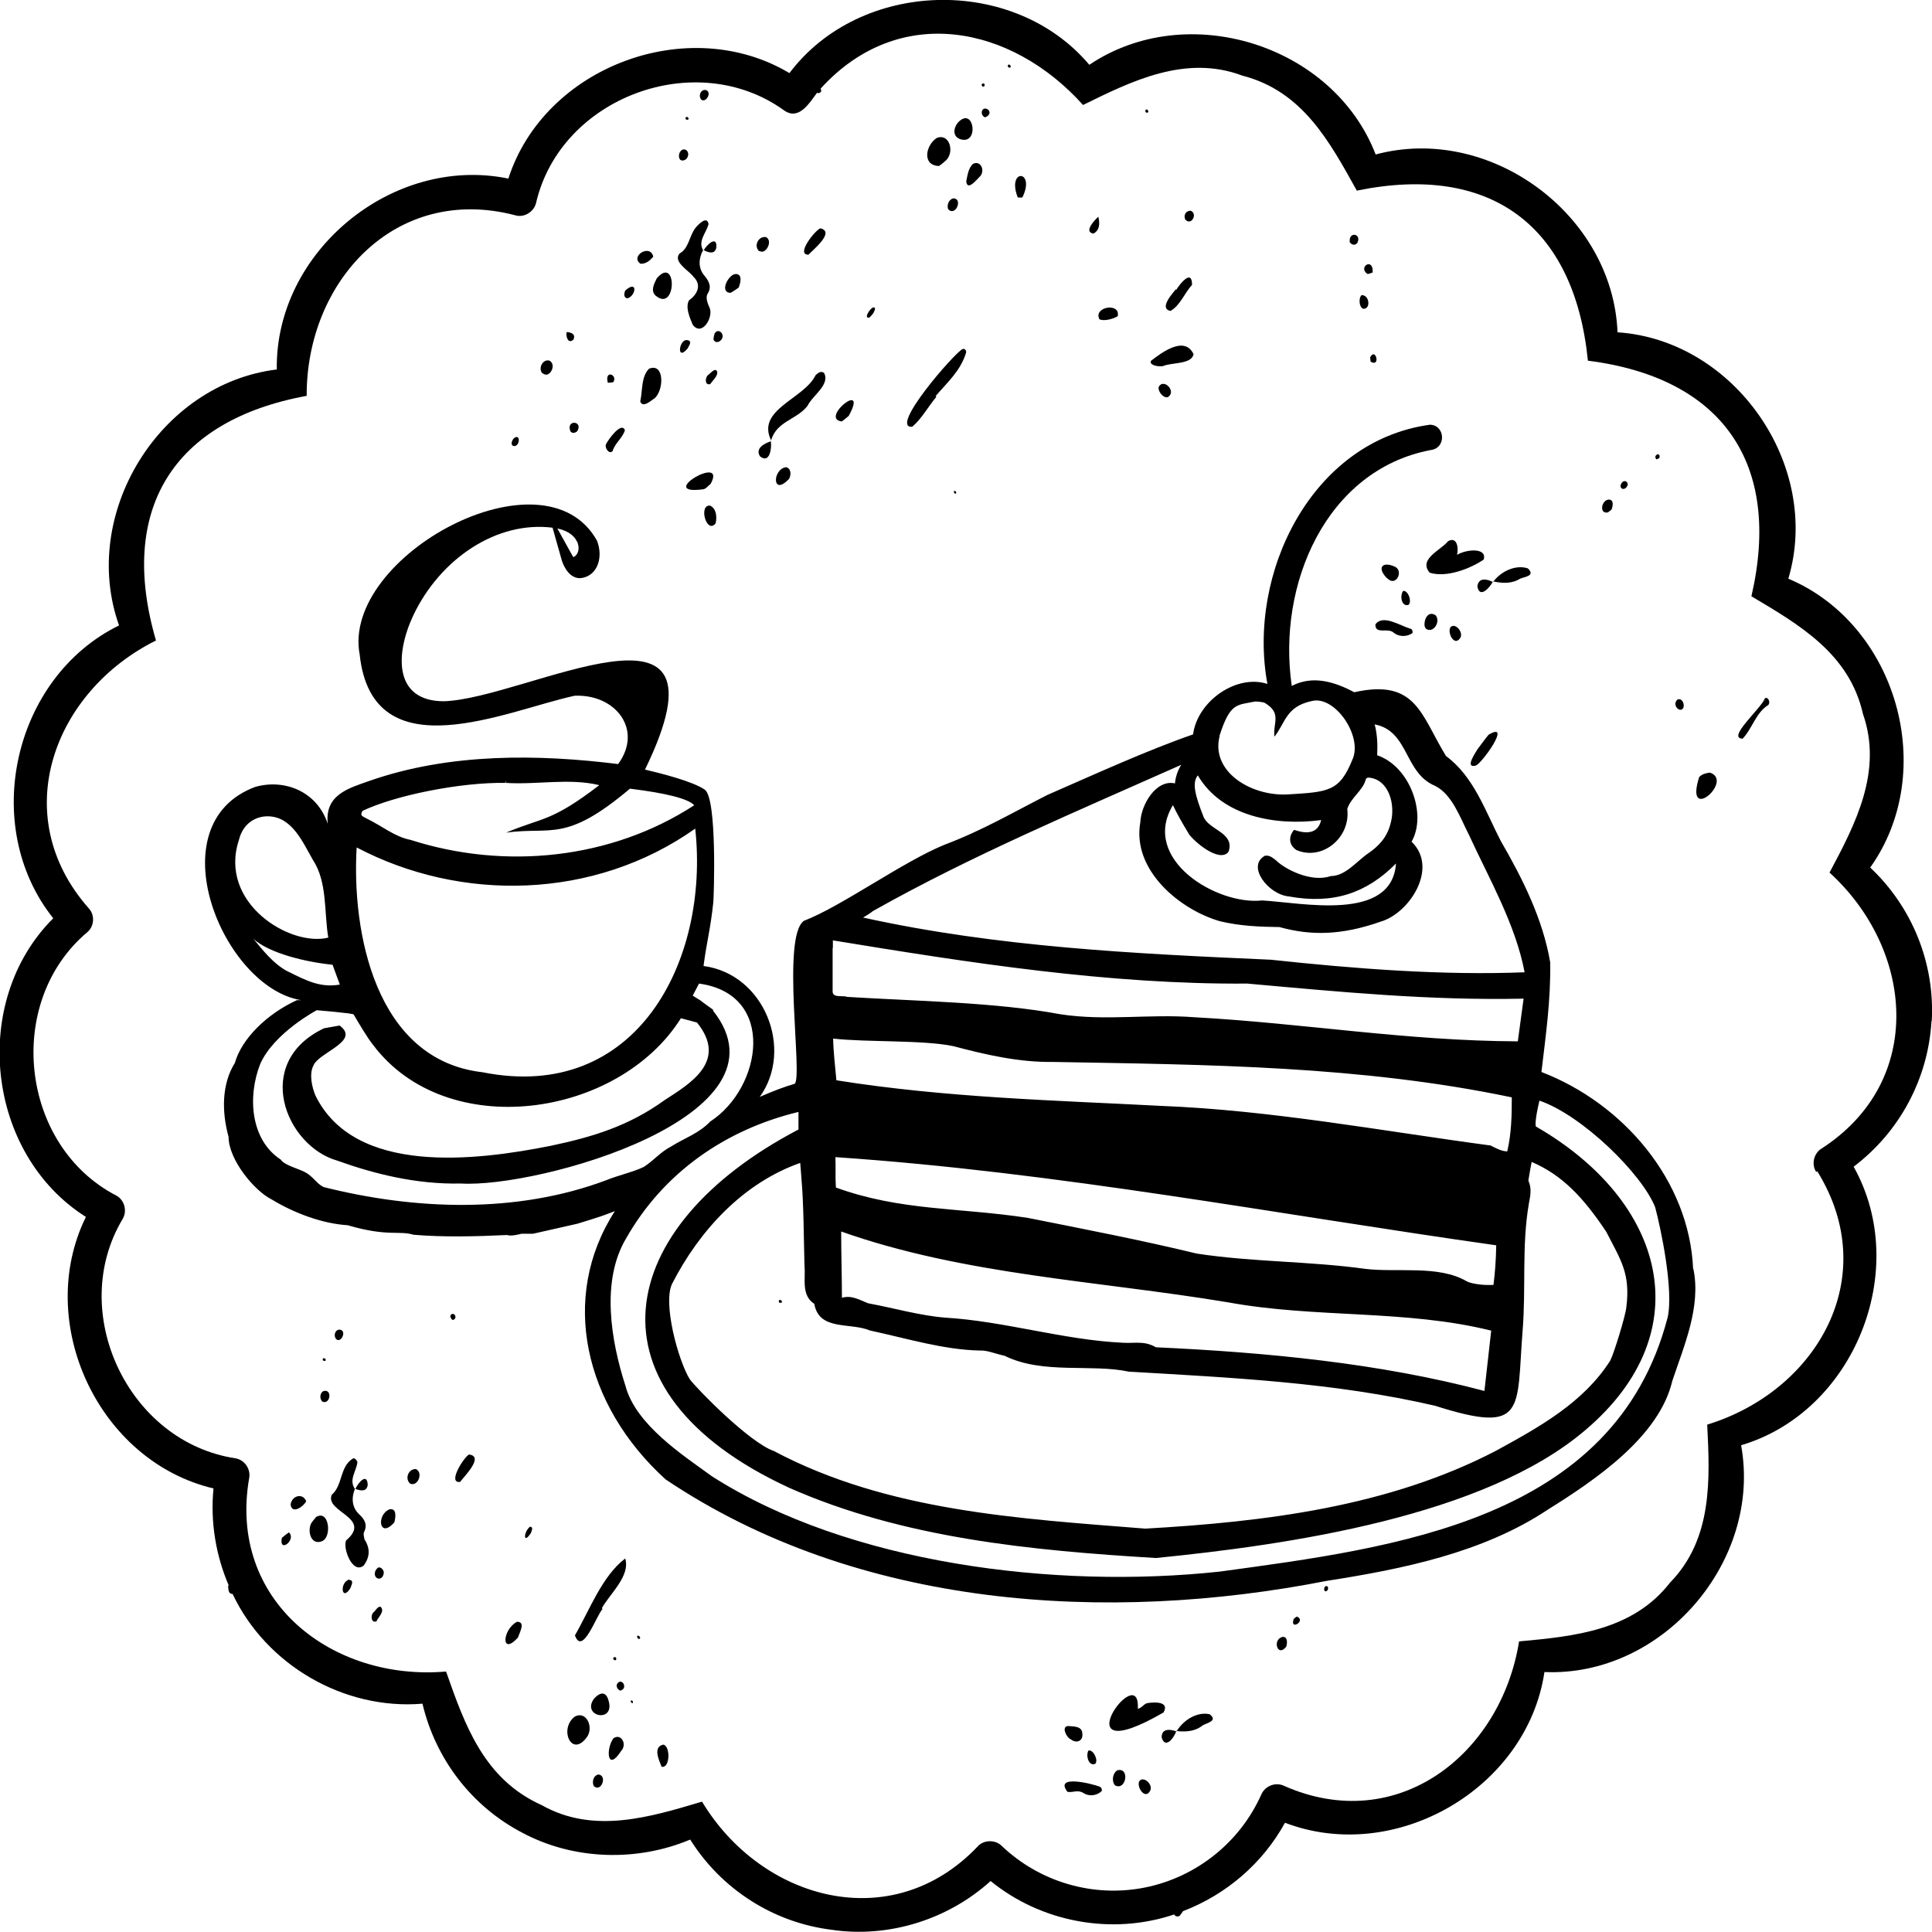
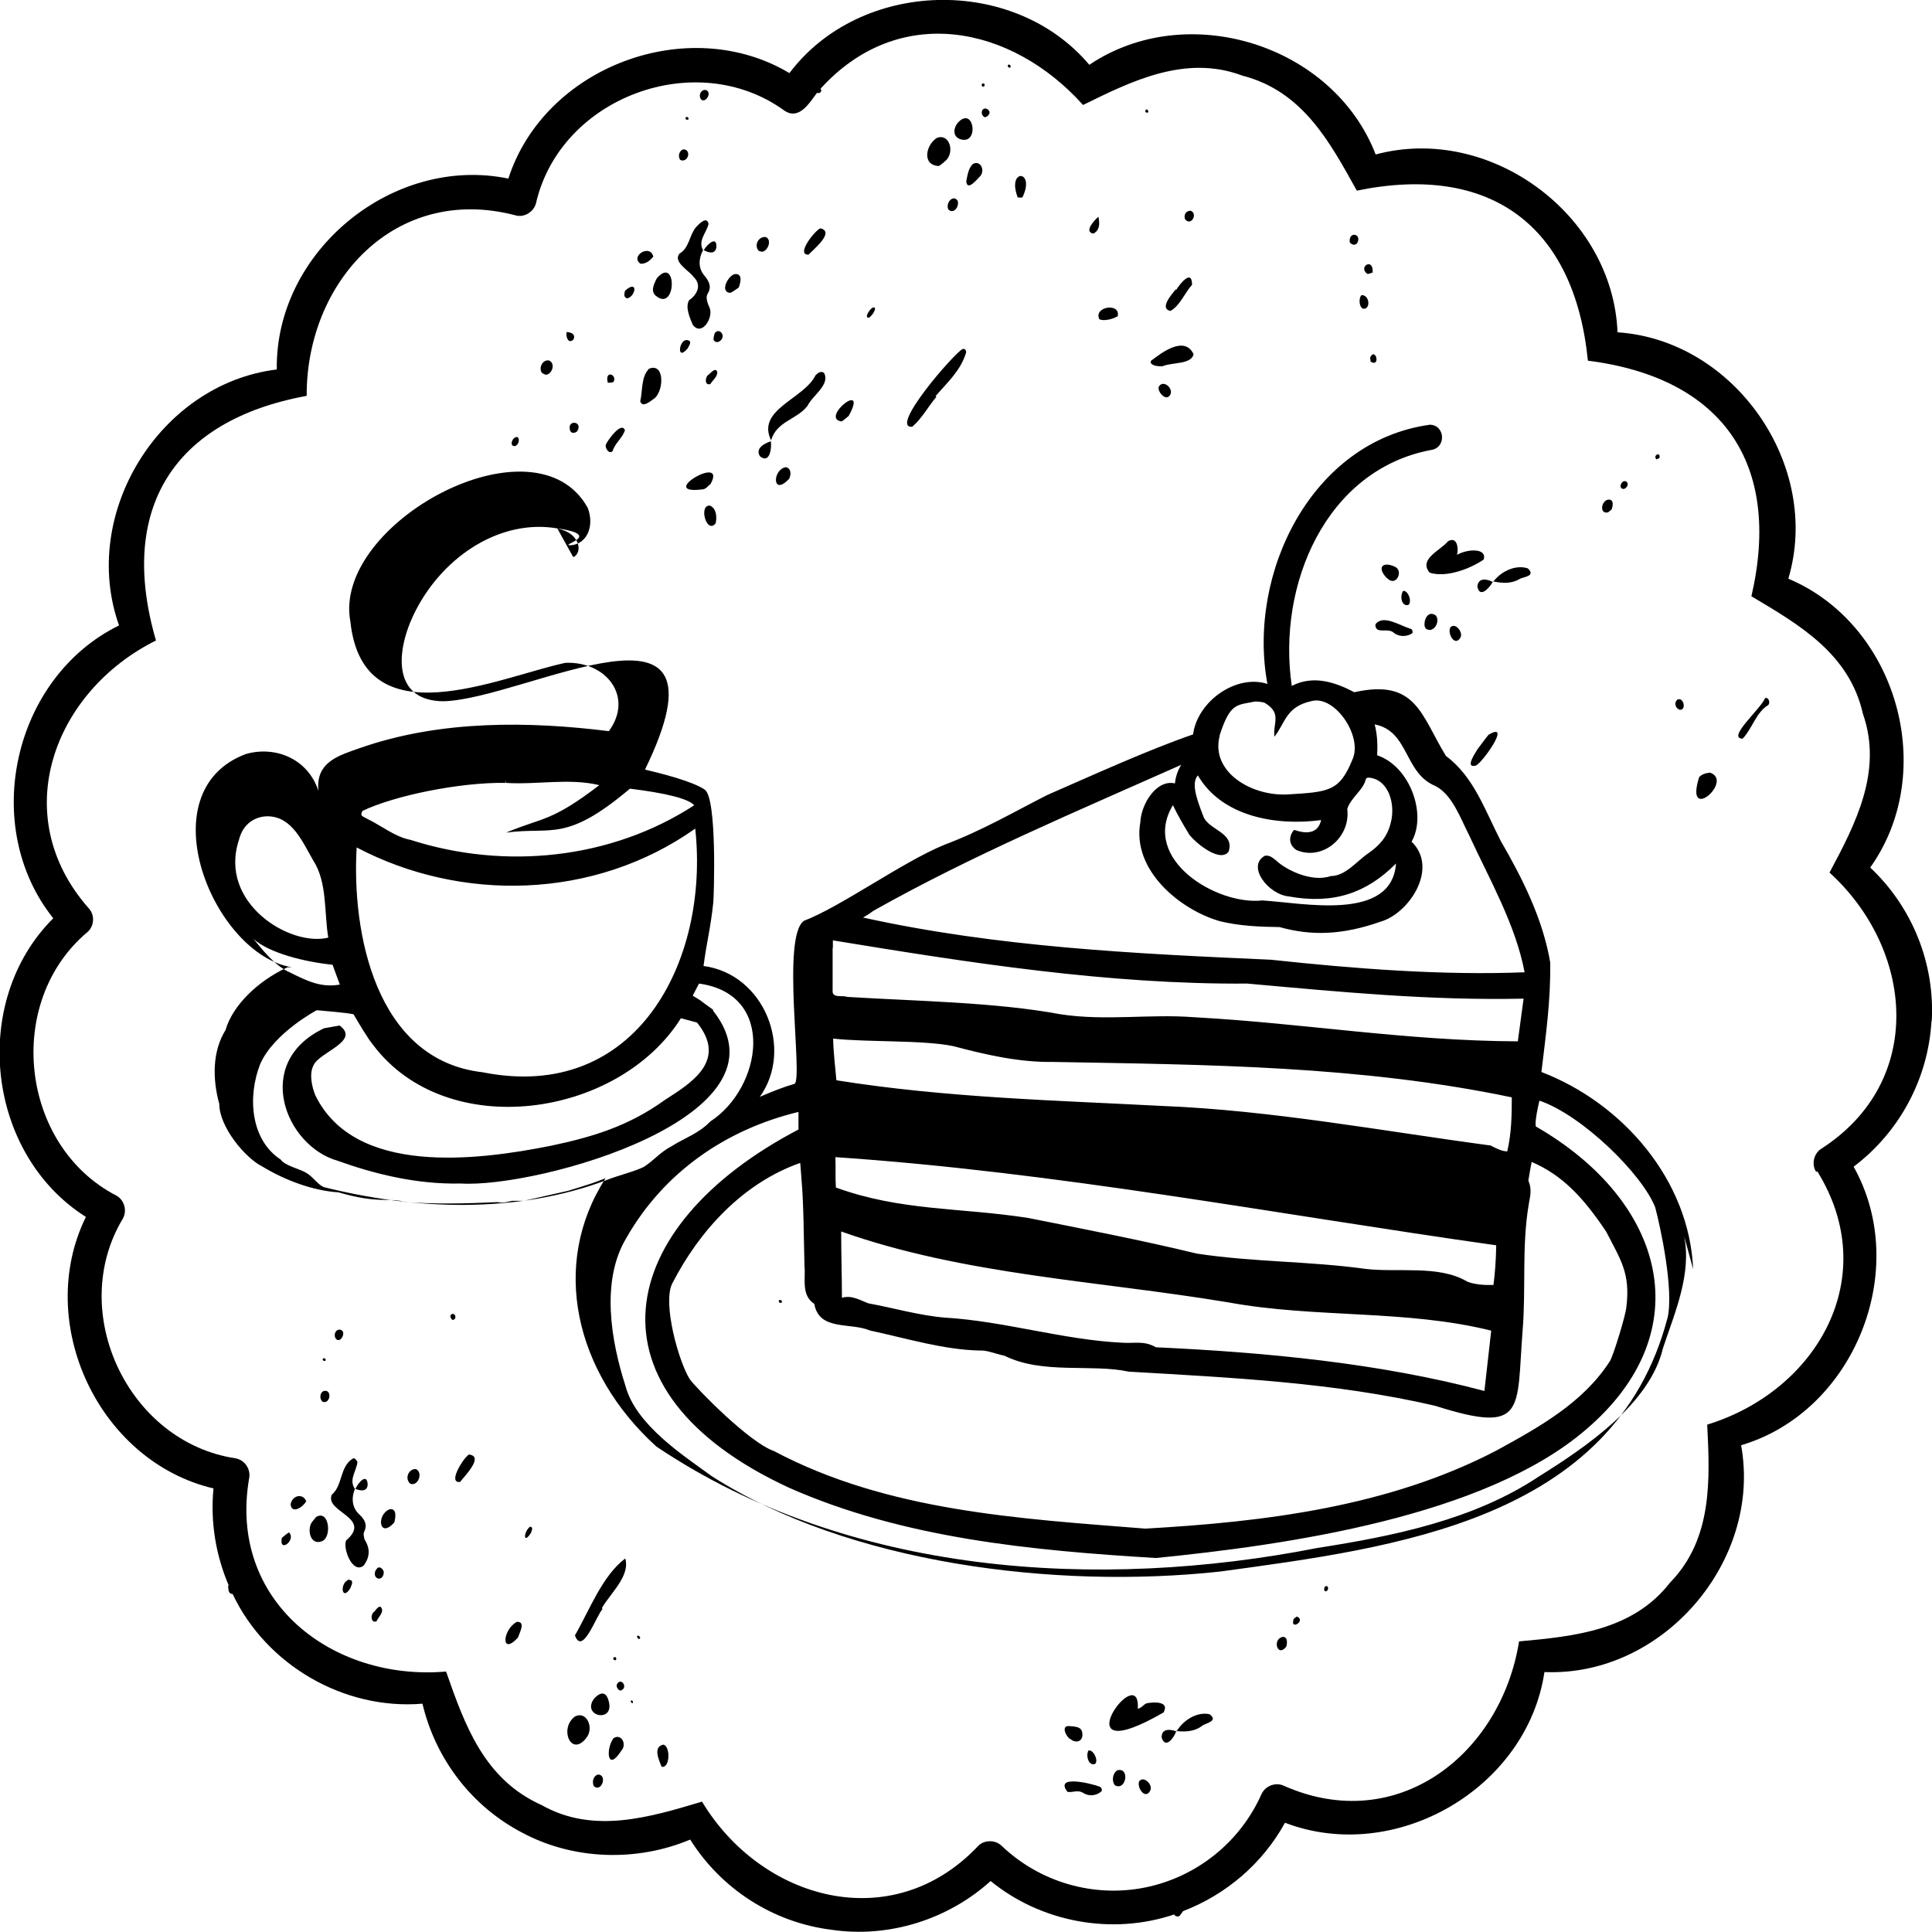
<svg xmlns="http://www.w3.org/2000/svg" id="b" viewBox="0 0 76.92 76.92">
  <g id="c">
    <path d="M76.91,40.66c.13-2.31-.78-4.55-2.45-6.12,2.73-3.83,1.07-9.68-3.26-11.5,1.34-4.5-2.13-9.5-6.8-9.81-.19-4.7-5.09-8.3-9.63-7.08-1.69-4.38-7.51-6.19-11.4-3.57-3.02-3.58-9.12-3.41-11.94.33-4.02-2.4-9.75-.27-11.19,4.2-4.6-.95-9.29,2.9-9.22,7.6-4.67.57-7.86,5.76-6.28,10.19-4.22,2.07-5.55,7.99-2.62,11.66-3.33,3.32-2.67,9.38,1.3,11.89-2.07,4.21.5,9.73,5.08,10.81-.13,1.33.09,2.66.61,3.87-.01,0-.02,0-.03,0,.02.15,0,.33.18.33,1.34,2.83,4.43,4.63,7.56,4.37.52,2.2,1.96,4.09,3.98,5.14,2.04,1.09,4.56,1.16,6.68.27,1.23,1.96,3.29,3.3,5.62,3.59,2.27.34,4.64-.4,6.34-1.94,2.01,1.64,4.82,2.17,7.31,1.33.03.08.16.11.22.05.05-.06.09-.12.13-.18,1.72-.66,3.17-1.9,4.06-3.52,4.39,1.68,9.64-1.36,10.33-6,4.71.2,8.67-4.42,7.83-9.03,4.5-1.33,6.78-6.99,4.48-11.09,1.83-1.38,2.97-3.51,3.1-5.8M72.35,46.63c2.62,4.22-.02,8.75-4.38,10.09.11,2.18.22,4.55-1.48,6.29-1.49,1.92-3.84,2.14-6.01,2.34-.72,4.49-4.84,7.75-9.36,5.75-.33-.16-.75,0-.9.34-.85,1.91-2.59,3.3-4.64,3.71-2.06.41-4.19-.22-5.7-1.66-.25-.25-.72-.25-.96.03-3.42,3.59-8.61,2.13-10.97-1.79-2.05.61-4.31,1.31-6.38.14-2.3-1.03-3.06-3.18-3.81-5.32-4.53.39-8.69-2.8-7.84-7.7.07-.36-.18-.73-.55-.79-4.28-.65-6.71-5.84-4.48-9.54.18-.32.06-.75-.26-.92-3.84-1.99-4.46-7.71-1.15-10.49.28-.24.3-.69.05-.95-3.27-3.71-1.38-8.64,2.68-10.66-1.52-5.2.66-8.76,6-9.74-.02-4.53,3.51-8.44,8.3-7.19.35.11.74-.13.83-.48.97-4.22,6.37-6.22,9.87-3.7.6.43,1.02-.3,1.33-.71,0,0,0,.02.01.03.11,0,.19-.07.12-.18,3.12-3.44,7.61-2.52,10.45.65,1.93-.95,4.08-2.02,6.34-1.17,2.41.62,3.48,2.64,4.56,4.58,5.3-1.09,8.66,1.37,9.2,6.77,5.37.68,7.73,4.11,6.51,9.38,1.9,1.13,3.9,2.28,4.44,4.68.8,2.29-.3,4.39-1.33,6.32,3.35,3.05,3.85,8.3-.32,10.99-.31.19-.41.63-.21.93" />
-     <path d="M67.41,50.53c-.15-3.54-2.79-6.6-6.04-7.85.18-1.52.37-2.83.35-4.36-.29-1.72-1.1-3.34-1.97-4.84-.62-1.2-1.07-2.56-2.18-3.38-1-1.63-1.18-3.09-3.65-2.54-.74-.39-1.63-.7-2.49-.25-.59-4.03,1.36-8.59,5.52-9.39.65-.07.59-1-.02-1.01-4.72.65-7.28,5.93-6.47,10.32-1.22-.4-2.78.67-2.96,2.01-1.77.61-3.9,1.58-5.8,2.41-1.36.69-2.6,1.42-4.09,1.98-1.65.67-4.13,2.47-5.6,3.03-.91.62-.04,6.21-.37,6.49-.39.11-.86.29-1.39.52,1.36-1.89.19-4.89-2.24-5.21.14-1.05.27-1.42.39-2.54.02-.19.16-4.13-.34-4.48-.49-.34-1.79-.66-2.38-.8,3.76-7.73-4.72-2.81-8.02-2.72-1.95-.01-1.95-1.82-1.21-3.41,1.08-2.28,3.34-3.78,5.55-3.5l.37,1.31s.2.7.72.7c.67-.05.95-.79.68-1.49-2.09-3.78-10.19.62-9.45,4.53.51,4.74,5.89,2.21,8.56,1.64,1.64-.07,2.73,1.36,1.73,2.72-3.14-.39-6.69-.46-9.93.68-.79.28-1.76.54-1.63,1.7-.43-1.3-1.73-1.8-2.89-1.47-3.98,1.49-1.29,7.99,1.83,8.49h-.17c-1.2.55-2.2,1.54-2.47,2.5-.52.83-.53,1.93-.25,2.94,0,.92,1.04,2.16,1.71,2.49.9.55,2.03.97,3.03,1.03,1.61.47,2.01.2,2.63.38,1.16.1,2.48.07,3.72.01.16.06.49-.03.57-.05h.46s1.77-.4,1.77-.4c.01,0,1.07-.33,1.09-.35l.4-.15c-2.22,3.44-1.22,7.74,2.02,10.68,7.66,5.15,17.6,5.75,26.32,4.04,3.02-.47,6.23-1.12,8.81-2.84,1.89-1.18,4.43-2.9,4.95-5.12.47-1.41,1.15-2.95.84-4.46ZM22.97,21.55c.14.29.04.54-.13.63,0,0-.03-.02-.04-.04l-.61-1.1c.51.11.7.35.78.52M48.55,29.3c.43-1.33.68-1.22,1.42-1.37v-.11.11c.17,0,.31.03.36.04.73.42.34.81.41,1.36.44-.55.45-1.2,1.49-1.42.92-.23,2.03,1.4,1.62,2.32-.52,1.29-.95,1.3-2.6,1.4-1.46.07-3.06-.92-2.69-2.33M47.32,33.19c.24.34,1.2,1.14,1.57.75l.03-.05c.24-.75-.82-.85-1.01-1.39-.33-.84-.46-1.34-.22-1.63.96,1.65,3.13,2.02,4.91,1.78-.13.55-.58.56-1.08.39-.21.25-.23.58.09.8,1.02.45,2.17-.48,2.03-1.63.13-.44.63-.75.73-1.16.02-.07.05-.09.13-.09.8.07,1.08,1.09.86,1.84-.14.54-.46.88-.88,1.17-.47.32-.91.91-1.5.91-.78.27-1.83-.28-2.17-.62-.19-.15-.27-.21-.45-.19-.74.41.13,1.54.95,1.62,1.76.32,3.09-.12,4.27-1.31-.17,2.34-3.73,1.56-5.33,1.47-1.8.2-4.84-1.63-3.56-3.78,0,0,0,0,.01-.01.16.34.4.76.62,1.12M34.76,36.27c3.92-2.21,8.14-3.98,12.27-5.82-.14.22-.23.49-.25.74-.75-.17-1.35.84-1.38,1.55-.34,1.91,1.59,3.49,3.18,3.94.8.19,1.57.22,2.36.23,1.26.35,2.48.33,4.04-.22,1.13-.33,2.31-2.13,1.22-3.18.62-1.08-.06-3-1.37-3.44.02-.4.01-.82-.1-1.23,1.38.27,1.16,1.93,2.41,2.45.68.34,1,1.28,1.35,1.96.79,1.72,1.85,3.55,2.21,5.46-3.29.13-6.75-.14-10.1-.5-5.41-.24-10.9-.5-16.24-1.68.13-.07.27-.16.4-.26M33.16,37.74v-.3c5.43.89,10.96,1.76,16.5,1.72,3.68.33,7.26.68,11,.6l-.23,1.7c-4.48-.02-8.5-.72-12.88-.96-1.81-.14-3.52.16-5.34-.12-2.57-.48-5.73-.52-8.48-.69-.18-.07-.54.05-.58-.19,0-.59,0-1.17,0-1.76M59.25,51.16c-.35,0-.72-.07-.86-.15-1.12-.65-2.74-.34-4.02-.49-2.23-.31-4.5-.27-6.72-.61-2.23-.54-4.47-.97-6.72-1.42-2.72-.42-5.06-.27-7.65-1.21-.03-.46,0-.76-.02-1.21,8.86.6,17.53,2.27,26.31,3.51-.01.61-.05,1.12-.11,1.58-.06,0-.13,0-.21,0M59.37,52.98l-.27,2.4c-4.17-1.11-8.72-1.54-13.08-1.74-.46-.27-.84-.15-1.31-.18-2.37-.11-4.72-.86-7.08-1-1.01-.08-2.07-.39-3.06-.57-.32-.12-.66-.34-1.05-.22,0-.86-.03-1.78-.03-2.64,4.88,1.73,10.22,1.96,15.4,2.82,3.48.64,7.09.28,10.49,1.13ZM59.37,45.61c-4.34-.58-8.76-1.41-13.14-1.58-4.16-.22-8.54-.32-12.93-1.02-.05-.56-.12-1.13-.13-1.66,1.34.15,3.58.05,4.78.3,1.29.34,2.61.65,3.99.63,6.15.11,12.23.15,18.25,1.41,0,.69-.01,1.42-.18,2.15-.21,0-.42-.11-.64-.22M31.91,46.95c.09.99.09,2.4.12,3.46.05.5-.14,1.16.39,1.5.19,1.09,1.43.73,2.21,1.06,1.52.33,2.95.77,4.38.8.27-.02.59.12.99.21,1.52.75,3.45.31,4.94.63,4.08.24,8.2.43,12.2,1.36,3.65,1.16,3.23.17,3.48-2.98.14-1.71-.04-3.39.25-5.07.05-.29.13-.57-.02-.92.06-.38.08-.46.13-.74,1.21.52,2.05,1.4,2.97,2.78.58,1.13.97,1.66.8,3.01-.03.33-.49,1.83-.64,2.12-1.06,1.67-2.83,2.65-4.53,3.58-4.29,2.24-9.22,2.84-13.98,3.11-5.04-.4-10.27-.69-14.79-3.09-.98-.34-3.07-2.48-3.35-2.86-.46-.75-1.08-3.03-.7-3.8,1.08-2.11,2.82-4.01,5.1-4.81.02.28.04.46.05.64M14.42,32.29c1.29-.62,3.91-1.15,5.7-1.12v-.11l.02.11c1.23.08,2.53-.2,3.72.09-1.93,1.48-2.24,1.27-3.71,1.89,1.82-.25,2.36.42,4.93-1.75,1.46.18,2.32.4,2.56.66-3.32,2.16-7.55,2.58-11.29,1.38-.63-.12-1.15-.56-1.73-.84-.26-.13-.27-.14-.19-.31M14.2,33.74c4.14,2.18,9.45,2.1,13.48-.75.57,5.25-2.32,10.93-8.47,9.7-4.28-.49-5.21-5.6-5.01-8.95M9.51,33.45c.17-.7.7-.95,1.14-.95v-.11.11c.97,0,1.39,1.01,1.81,1.74.58.88.44,2.09.61,3.09-1.52.38-4.38-1.38-3.56-3.88M11.48,38.69c-.62-.32-1.06-.92-1.39-1.31.63.57,2.06.92,3.15,1.03l.29.79c-.76.13-1.3-.14-2.04-.51M24.16,46.98c-3.61,1.36-7.67,1.19-11.28.28-.27-.13-.43-.44-.75-.6-.25-.13-.81-.27-.95-.49-1.21-.79-1.33-2.51-.82-3.81.55-1.24,2.25-2.14,2.25-2.14,0,0,1.44.12,1.47.17.17.29.55.94.78,1.22,2.93,3.88,9.75,2.9,12.25-1.07l.64.17c1.25,1.55-.29,2.44-1.29,3.09-1.44,1.04-2.88,1.47-4.54,1.82-2.96.59-7.79,1.19-9.36-2-.14-.33-.26-.86-.08-1.2.22-.53,1.89-.97,1.04-1.59l-.62.11c-2.86,1.36-1.54,4.68.53,5.27,1.45.52,3.13.95,4.92.91,3.07.19,13.37-2.68,10.04-6.88v-.04c-.09-.07-.4-.28-.49-.36h0s-.32-.2-.32-.2l.25-.48c3.1.42,2.51,4.15.45,5.49-.46.48-1.01.65-1.55.99-.46.24-.69.56-1.1.82-.36.18-1.02.34-1.45.51ZM66.39,52.47c-2.12,8.09-10.87,9.15-17.82,10.1-6.56.71-14.77-.31-20.22-3.79-1.14-.83-3.04-2.05-3.45-3.61-.58-1.8-.98-4.18.03-5.87,1.49-2.62,3.96-4.33,6.86-5.03,0,.17,0,.47,0,.7-7.38,3.86-8.71,10.41-.38,14.26,4.56,2.02,9.66,2.5,14.61,2.8,5.22-.52,13.09-1.64,17.13-5.12,4.57-3.9,3.16-9.09-2-12.06-.01-.03-.06-.18.14-1.03,1.7.58,4.09,2.92,4.61,4.25.21.79.75,3.28.49,4.41" />
+     <path d="M67.41,50.53c-.15-3.54-2.79-6.6-6.04-7.85.18-1.52.37-2.83.35-4.36-.29-1.72-1.1-3.34-1.97-4.84-.62-1.2-1.07-2.56-2.18-3.38-1-1.63-1.18-3.09-3.65-2.54-.74-.39-1.63-.7-2.49-.25-.59-4.03,1.36-8.59,5.52-9.39.65-.07.59-1-.02-1.01-4.72.65-7.28,5.93-6.47,10.32-1.22-.4-2.78.67-2.96,2.01-1.77.61-3.9,1.58-5.8,2.41-1.36.69-2.6,1.42-4.09,1.98-1.65.67-4.13,2.47-5.6,3.03-.91.62-.04,6.21-.37,6.49-.39.11-.86.29-1.39.52,1.36-1.89.19-4.89-2.24-5.21.14-1.05.27-1.42.39-2.54.02-.19.16-4.13-.34-4.48-.49-.34-1.79-.66-2.38-.8,3.76-7.73-4.72-2.81-8.02-2.72-1.95-.01-1.95-1.82-1.21-3.41,1.08-2.28,3.34-3.78,5.55-3.5s.2.7.72.7c.67-.05.95-.79.68-1.49-2.09-3.78-10.19.62-9.45,4.53.51,4.74,5.89,2.21,8.56,1.64,1.64-.07,2.73,1.36,1.73,2.72-3.14-.39-6.69-.46-9.93.68-.79.28-1.76.54-1.63,1.7-.43-1.3-1.73-1.8-2.89-1.47-3.98,1.49-1.29,7.99,1.83,8.49h-.17c-1.2.55-2.2,1.54-2.47,2.5-.52.83-.53,1.93-.25,2.94,0,.92,1.04,2.16,1.71,2.49.9.55,2.03.97,3.03,1.03,1.61.47,2.01.2,2.63.38,1.16.1,2.48.07,3.72.01.16.06.49-.03.57-.05h.46s1.77-.4,1.77-.4c.01,0,1.07-.33,1.09-.35l.4-.15c-2.22,3.44-1.22,7.74,2.02,10.68,7.66,5.15,17.6,5.75,26.32,4.04,3.02-.47,6.23-1.12,8.81-2.84,1.89-1.18,4.43-2.9,4.95-5.12.47-1.41,1.15-2.95.84-4.46ZM22.97,21.55c.14.29.04.54-.13.63,0,0-.03-.02-.04-.04l-.61-1.1c.51.11.7.35.78.52M48.55,29.3c.43-1.33.68-1.22,1.42-1.37v-.11.11c.17,0,.31.03.36.04.73.42.34.81.41,1.36.44-.55.45-1.2,1.49-1.42.92-.23,2.03,1.4,1.62,2.32-.52,1.29-.95,1.3-2.6,1.4-1.46.07-3.06-.92-2.69-2.33M47.32,33.19c.24.34,1.2,1.14,1.57.75l.03-.05c.24-.75-.82-.85-1.01-1.39-.33-.84-.46-1.34-.22-1.63.96,1.65,3.13,2.02,4.91,1.78-.13.55-.58.56-1.08.39-.21.25-.23.58.09.8,1.02.45,2.17-.48,2.03-1.63.13-.44.63-.75.73-1.16.02-.07.05-.09.13-.09.8.07,1.08,1.09.86,1.84-.14.54-.46.88-.88,1.17-.47.32-.91.91-1.5.91-.78.27-1.83-.28-2.17-.62-.19-.15-.27-.21-.45-.19-.74.41.13,1.54.95,1.62,1.76.32,3.09-.12,4.27-1.31-.17,2.34-3.73,1.56-5.33,1.47-1.8.2-4.84-1.63-3.56-3.78,0,0,0,0,.01-.01.16.34.4.76.62,1.12M34.76,36.27c3.92-2.21,8.14-3.98,12.27-5.82-.14.22-.23.49-.25.74-.75-.17-1.35.84-1.38,1.55-.34,1.91,1.59,3.49,3.18,3.94.8.19,1.57.22,2.36.23,1.26.35,2.48.33,4.04-.22,1.13-.33,2.31-2.13,1.22-3.18.62-1.08-.06-3-1.37-3.44.02-.4.01-.82-.1-1.23,1.38.27,1.16,1.93,2.41,2.45.68.34,1,1.28,1.35,1.96.79,1.72,1.85,3.55,2.21,5.46-3.29.13-6.75-.14-10.1-.5-5.41-.24-10.9-.5-16.24-1.68.13-.07.27-.16.4-.26M33.16,37.74v-.3c5.43.89,10.96,1.76,16.5,1.72,3.68.33,7.26.68,11,.6l-.23,1.7c-4.48-.02-8.5-.72-12.88-.96-1.81-.14-3.52.16-5.34-.12-2.57-.48-5.73-.52-8.48-.69-.18-.07-.54.05-.58-.19,0-.59,0-1.17,0-1.76M59.25,51.16c-.35,0-.72-.07-.86-.15-1.12-.65-2.74-.34-4.02-.49-2.23-.31-4.5-.27-6.72-.61-2.23-.54-4.47-.97-6.72-1.42-2.72-.42-5.06-.27-7.65-1.21-.03-.46,0-.76-.02-1.21,8.86.6,17.53,2.27,26.31,3.51-.01.61-.05,1.12-.11,1.58-.06,0-.13,0-.21,0M59.37,52.98l-.27,2.4c-4.17-1.11-8.72-1.54-13.08-1.74-.46-.27-.84-.15-1.31-.18-2.37-.11-4.72-.86-7.08-1-1.01-.08-2.07-.39-3.06-.57-.32-.12-.66-.34-1.05-.22,0-.86-.03-1.78-.03-2.64,4.88,1.73,10.22,1.96,15.4,2.82,3.48.64,7.09.28,10.49,1.13ZM59.37,45.61c-4.34-.58-8.76-1.41-13.14-1.58-4.16-.22-8.54-.32-12.93-1.02-.05-.56-.12-1.13-.13-1.66,1.34.15,3.58.05,4.78.3,1.29.34,2.61.65,3.99.63,6.15.11,12.23.15,18.25,1.41,0,.69-.01,1.42-.18,2.15-.21,0-.42-.11-.64-.22M31.91,46.95c.09.99.09,2.4.12,3.46.05.5-.14,1.16.39,1.5.19,1.09,1.43.73,2.21,1.06,1.52.33,2.95.77,4.38.8.27-.02.59.12.99.21,1.52.75,3.45.31,4.94.63,4.08.24,8.2.43,12.2,1.36,3.65,1.16,3.23.17,3.48-2.98.14-1.71-.04-3.39.25-5.07.05-.29.13-.57-.02-.92.06-.38.08-.46.13-.74,1.21.52,2.05,1.4,2.97,2.78.58,1.13.97,1.66.8,3.01-.03.33-.49,1.83-.64,2.12-1.06,1.67-2.83,2.65-4.53,3.58-4.29,2.24-9.22,2.84-13.98,3.11-5.04-.4-10.27-.69-14.79-3.09-.98-.34-3.07-2.48-3.35-2.86-.46-.75-1.08-3.03-.7-3.8,1.08-2.11,2.82-4.01,5.1-4.81.02.28.04.46.05.64M14.42,32.29c1.29-.62,3.91-1.15,5.7-1.12v-.11l.02.11c1.23.08,2.53-.2,3.72.09-1.93,1.48-2.24,1.27-3.71,1.89,1.82-.25,2.36.42,4.93-1.75,1.46.18,2.32.4,2.56.66-3.32,2.16-7.55,2.58-11.29,1.38-.63-.12-1.15-.56-1.73-.84-.26-.13-.27-.14-.19-.31M14.2,33.74c4.14,2.18,9.45,2.1,13.48-.75.57,5.25-2.32,10.93-8.47,9.7-4.28-.49-5.21-5.6-5.01-8.95M9.51,33.45c.17-.7.7-.95,1.14-.95v-.11.11c.97,0,1.39,1.01,1.81,1.74.58.88.44,2.09.61,3.09-1.52.38-4.38-1.38-3.56-3.88M11.48,38.69c-.62-.32-1.06-.92-1.39-1.31.63.57,2.06.92,3.15,1.03l.29.79c-.76.13-1.3-.14-2.04-.51M24.16,46.98c-3.61,1.36-7.67,1.19-11.28.28-.27-.13-.43-.44-.75-.6-.25-.13-.81-.27-.95-.49-1.21-.79-1.33-2.51-.82-3.81.55-1.24,2.25-2.14,2.25-2.14,0,0,1.44.12,1.47.17.17.29.55.94.78,1.22,2.93,3.88,9.75,2.9,12.25-1.07l.64.17c1.25,1.55-.29,2.44-1.29,3.09-1.44,1.04-2.88,1.47-4.54,1.82-2.96.59-7.79,1.19-9.36-2-.14-.33-.26-.86-.08-1.2.22-.53,1.89-.97,1.04-1.59l-.62.11c-2.86,1.36-1.54,4.68.53,5.27,1.45.52,3.13.95,4.92.91,3.07.19,13.37-2.68,10.04-6.88v-.04c-.09-.07-.4-.28-.49-.36h0s-.32-.2-.32-.2l.25-.48c3.1.42,2.51,4.15.45,5.49-.46.48-1.01.65-1.55.99-.46.24-.69.56-1.1.82-.36.18-1.02.34-1.45.51ZM66.39,52.47c-2.12,8.09-10.87,9.15-17.82,10.1-6.56.71-14.77-.31-20.22-3.79-1.14-.83-3.04-2.05-3.45-3.61-.58-1.8-.98-4.18.03-5.87,1.49-2.62,3.96-4.33,6.86-5.03,0,.17,0,.47,0,.7-7.38,3.86-8.71,10.41-.38,14.26,4.56,2.02,9.66,2.5,14.61,2.8,5.22-.52,13.09-1.64,17.13-5.12,4.57-3.9,3.16-9.09-2-12.06-.01-.03-.06-.18.14-1.03,1.7.58,4.09,2.92,4.61,4.25.21.79.75,3.28.49,4.41" />
    <path d="M43.73,8.61s0,.02,0,.02c0,0-.01-.01,0-.02" />
    <path d="M43.53,9.3c.24-.12.27-.37.2-.67-.14.12-.6.6-.2.67" />
    <path d="M58.82,23.35c.09.49.48.06.61-.18-.23-.12-.57-.19-.61.18" />
    <path d="M59.46,23.15s-.02,0-.02,0c0,0,0,.01-.01.02,0,0,.01,0,.02,0,0,0,.01-.01.02-.02" />
    <path d="M60.52,23.04c.19-.08.62-.11.31-.41-.48-.16-1.06.11-1.37.52.38.08.74.09,1.06-.11" />
    <path d="M30.69,17.57s.01,0,.02,0c0,0,0-.02-.01-.02,0,0,0,.01,0,.02h0" />
    <path d="M30.26,18.17c.39.31.47-.33.43-.6-.25.08-.64.28-.43.6" />
    <path d="M30.7,17.53c.23-.77,1.01-.81,1.45-1.37.19-.41.91-.84.66-1.31-.12-.1-.25,0-.34.09-.46.95-2.37,1.36-1.77,2.59" />
    <path d="M28.52,9.86c.04-.51-.38-.12-.5.1.19.1.44.18.5-.1" />
-     <path d="M28.01,9.96s-.01,0-.02,0c0,0,0,0,0,0,0,0,0,.01,0,.02,0,0,.01-.01.02-.02" />
    <path d="M27.61,11.02c.35.34.14.71-.18.94-.15.28.03.68.15.97.37.49.84-.31.67-.68-.07-.15-.16-.38-.09-.53.17-.26.11-.48-.11-.74-.27-.31-.23-.7-.06-1.02-.21-.38.13-.68.22-1.04-.06-.34-.39,0-.51.14-.25.3-.27.83-.64,1.03-.29.33.37.68.55.93" />
    <path d="M56.92,22.8c.66.21,1.6-.15,2.15-.52.15-.47-.65-.43-1.06-.19.07-.27,0-.75-.36-.54-.29.36-1.19.71-.73,1.25" />
    <path d="M36.32,16.99c.38-.32.63-.8.96-1.19-.01-.01-.02-.02-.03-.03.46-.54.99-1,1.21-1.72.03-.09-.05-.19-.14-.15-.31.14-2.97,3.19-1.99,3.09" />
    <path d="M46.29,14.58c.35-.16,1.15-.06,1.23-.48-.36-.75-1.26-.07-1.7.27-.01.01,0,.06,0,.09.1.12.33.13.47.12" />
    <path d="M25.83,14.69c-.31.33-.24.86-.34,1.29.1.3.47-.07.57-.12.38-.33.4-1.43-.22-1.18" />
    <path d="M37.38,6.61c.11-.06.2-.16.3-.24.33-.35.11-1.07-.38-.88-.44.28-.61,1.09.08,1.12" />
    <path d="M68.08,30.76c-.15.02-.31.05-.43.18-.6,1.89,1.4.15.43-.18" />
    <path d="M26.09,11.76c.85.73.88-1.63.06-.68-.09.19-.26.47-.06.68" />
    <path d="M59.26,29.26c-.12.14-.23.3-.45.59,0,.03-.54.76-.05.63.27-.12,1.44-1.78.51-1.23" />
    <path d="M70.27,27.8c-.16.42-1.54,1.59-.89,1.61.39-.41.53-1.04,1.02-1.34.1-.1,0-.34-.13-.27" />
    <path d="M54.76,24.85c-.02.44.5.11.74.35.24.18.56.14.74,0,0-.06,0-.13-.06-.16-.43-.12-1.12-.6-1.42-.18" />
    <path d="M46.6,12.38c.38-.21.56-.71.86-1.04,0-.64-.47-.06-.63.2l-.02-.02c-.15.19-.67.76-.21.86" />
    <path d="M38.26,5.55c.74.2.51-1.35-.12-.67-.2.24-.21.58.12.67" />
    <path d="M28,19.48c.12-.02.2-.15.29-.21.69-1.25-2.24.47-.29.21" />
    <path d="M32.19,10.14c.16-.18,1.08-.91.47-1.05-.22.09-.99,1.06-.47,1.05" />
    <path d="M38.47,7.22c.04.4.41-.06.51-.16.28-.23.07-.71-.25-.53-.18.18-.21.45-.26.69" />
    <path d="M33.51,16.78c.11-.07.2-.16.28-.22.81-1.48-1.17.1-.28.22" />
    <path d="M24.39,17.96c.1-.33.39-.51.49-.83-.13-.36-.65.35-.75.55-.07.14.12.43.26.28" />
    <path d="M29.08,11.66c.11-.05.21-.13.33-.21.07-.18.17-.55-.13-.54-.28.02-.65.73-.2.75" />
    <path d="M40.71,7.85c.53-1.1-.64-1.15-.19.01.09,0,.17.02.19-.01" />
    <path d="M43.77,12.71c.18.09.55-.01.73-.12.12-.56-.98-.38-.73.12" />
    <path d="M31.29,18.6c-.55.09-.55,1.19.13.46.09-.18.07-.42-.13-.46" />
    <path d="M55.26,23.05c.32.29.61-.28.31-.47-.47-.24-.78-.03-.38.41.02.02.05.04.07.06" />
    <path d="M28.49,20.84c.06-.24.04-.59-.22-.71-.47-.04-.14,1.15.22.71" />
    <path d="M25.5,10.5c.22.01.37-.12.51-.28-.12-.53-.94-.02-.51.28" />
    <path d="M56.73,24.95s.02.06.04.08c.29.21.6-.28.39-.53-.29-.2-.48.14-.44.44" />
    <path d="M37.73,8.24s.01.06.02.09c.21.23.47-.12.37-.35-.15-.2-.4,0-.39.26" />
    <path d="M64.02,20.4s.08-.06.14-.11c.05-.12.11-.39-.1-.4-.3,0-.41.59-.04.51" />
    <path d="M30.36,10.02c.21-.04.38-.45.14-.58-.29-.05-.5.32-.29.55.05.01.11.04.15.03" />
    <path d="M28.56,14.82c-.07-.24-.29.07-.38.12-.13.14-.1.42.1.35.09-.14.28-.29.28-.47" />
    <path d="M57.75,24.97c-.14.22.15.78.38.44.16-.21-.18-.64-.38-.44" />
    <path d="M54.26,12.29c.32.05.28-.55-.05-.54-.1.07-.13.43.05.54" />
    <path d="M24.97,11.88c.35-.08.44-.77-.08-.31-.05.14-.06.27.08.31" />
    <path d="M21.73,14.92c.23,0,.4-.42.15-.56-.25-.08-.46.27-.3.49.05.02.1.07.15.06" />
    <path d="M46.14,15.39c-.08.17.23.55.4.39.27-.24-.21-.71-.4-.39" />
    <path d="M27.46,13.58c-.41-.27-.58.89-.08.29.03-.08.14-.2.08-.29" />
    <path d="M56.08,24.08c.15-.14-.03-.6-.22-.55-.14.22-.05.64.22.55" />
    <path d="M66.89,28.26c.26,0,.14-.51-.1-.41-.16.13-.08.37.1.41" />
    <path d="M20.5,17.76c.22-.05.21-.53-.05-.3-.09.1-.14.31.05.3" />
    <path d="M47.26,8.8c.24.11.4-.33.14-.41-.19,0-.29.18-.21.35.02.02.05.05.07.05" />
    <path d="M28.4,13.49c.06.23.34.12.37-.08.02-.19-.2-.33-.32-.13-.01.05-.04.13-.04.21" />
    <path d="M54.43,10.9c.07.02.14-.03.22-.05.04-.62-.59-.23-.22.05" />
    <path d="M27.16,6.39c.2.01.32-.25.18-.4-.21-.16-.4.18-.26.37.03.01.05.03.07.03" />
    <path d="M22.83,13.52c.1-.21-.08-.29-.27-.3-.04.2.07.49.27.3" />
    <path d="M27.97,3.99c.16.05.35-.28.17-.39-.19-.09-.35.16-.24.34.02.02.04.05.06.05" />
    <path d="M22.71,17.17c.07.1.19.07.27,0,.26-.42-.46-.48-.27,0" />
    <path d="M34.63,12.63c.05-.05.1-.11.14-.16.03-.09.11-.16.04-.23-.14-.05-.48.51-.17.39" />
    <path d="M54.04,9.67c.19-.37-.36-.48-.3-.02.09.11.22.13.3.02" />
    <path d="M64.76,19.39c.13-.14-.05-.34-.19-.17-.15.2.07.34.19.17" />
    <path d="M24.43,15.2c.15-.3-.37-.48-.23.04.1-.01.18,0,.23-.04" />
    <path d="M54.55,14.23s.01.11.02.17c.41.24.2-.6-.02-.17" />
    <path d="M39.21,4.67c.16-.03.28-.22.09-.33-.22-.1-.3.23-.09.33" />
    <path d="M39.19,3.43c.07-.17-.2-.12-.07.02.02,0,.06,0,.07-.02" />
    <path d="M66.07,18.23c.05-.27-.28-.1-.12.06.04-.02.08-.03.12-.06" />
    <path d="M27.38,4.66s-.04,0-.07,0c-.09.14.2.15.07,0" />
    <path d="M45.69,4.36s-.05,0-.07,0c0,.03-.03.05-.02.08.04.1.19.03.08-.07" />
-     <path d="M38.07,19.62c0-.06-.03-.08-.09-.07-.02.07.07.16.09.07" />
    <path d="M40.24,2.67c0-.18-.22-.08-.06.03.02-.01.05-.01.06-.03" />
    <path d="M46.25,69.18c.15.47.49.01.58-.25-.25-.09-.59-.12-.58.25" />
    <path d="M48.16,68.25c-.5-.11-1.04.23-1.31.67.39.04.74.01,1.04-.23.18-.1.61-.18.27-.44" />
    <path d="M46.83,68.93s.01,0,.02,0c0,0,.01-.02.01-.02h-.02s0,.01-.01.02" />
    <path d="M14.64,59.12c-.02-.51-.39-.08-.49.16.2.07.45.13.49-.16" />
    <path d="M14.15,59.28s-.01,0-.02,0c0,0,0,0,0,0,0,0,0,.01,0,.02,0,0,0-.01.01-.02" />
    <path d="M14.51,61.27c-.02-.09-.05-.2-.02-.26.14-.28.06-.49-.19-.72-.3-.28-.31-.67-.17-1.01-.25-.36.05-.69.1-1.06,0-.04-.1-.2-.18-.15-.53.32-.4,1.07-.84,1.44-.3.69,1.64.91.57,1.82-.14.32.26,1.36.7,1,.26-.35.26-.7.02-1.06" />
    <path d="M46.33,68.17c.24-.44-.39-.41-.66-.36-.13.03-.22.2-.37.22.12-2.05-3.22,2.61,1.04.14" />
    <path d="M24.89,62.05c-.92.7-1.42,2.06-2,3.06.3.83.85-.78,1.1-1.05-.01-.01-.02-.02-.03-.03.33-.59,1.15-1.29.93-1.99" />
    <path d="M22.89,68.34c-.65.48-.14,1.66.47.83.29-.38,0-1.07-.47-.83" />
    <path d="M12.59,60.39c-.05.06-.1.12-.17.21-.21.3-.06.95.4.76.4-.15.29-1.26-.22-.97" />
    <path d="M43.8,71.14c-.33-.13-1.84-.5-1.3.2.22.04.41-.1.64.05.26.16.57.08.73-.09,0-.06-.01-.13-.08-.16" />
    <path d="M24.24,67.75c-.1-.43-.34-.39-.59-.12-.51.71.81.98.59.12" />
    <path d="M18.67,57.91c-.21.12-.87,1.16-.35,1.09.14-.2.98-1.02.35-1.09" />
    <path d="M24.42,69.21c-.31.44-.24,1.36.31.5.25-.26,0-.72-.31-.5" />
    <path d="M20.58,64.57c-.59.32-.64,1.37.04.63.07-.21.32-.64-.04-.63" />
    <path d="M15.51,60.09c-.54.22-.41,1.2.19.52.05-.19.11-.57-.19-.52" />
    <path d="M26.41,69.46c-.43.09-.17.62-.07.88.34.08.36-.82.07-.88" />
    <path d="M42.61,69.23c.22.2.53.11.48-.23-.02-.28-.35-.26-.55-.28-.3,0-.09.43.07.52" />
    <path d="M11.57,59.9c.05.41.52.08.62-.13-.13-.34-.57-.23-.62.13" />
    <path d="M44.49,70.48c-.18.1-.25.41-.1.6.44.24.61-.72.1-.6" />
    <path d="M23.83,70.65c-.18.02-.28.26-.19.46.3.27.55-.42.19-.46" />
    <path d="M51.07,65.17c-.43.09-.21.84.14.39.04-.12.07-.4-.14-.39" />
    <path d="M16.56,58.49c-.29-.02-.46.37-.23.58.31.13.53-.44.23-.58" />
    <path d="M15.17,63.98c-.13-.06-.23.18-.32.23-.11.16-.05.42.14.34.07-.17.34-.39.17-.57" />
    <path d="M45.42,70.86s-.04.03-.06.05c-.12.24.23.76.43.39.12-.21-.17-.53-.37-.44" />
    <path d="M11.5,61.01c-.1.07-.2.15-.28.22-.12.64.6.06.28-.22" />
    <path d="M13.85,62.91c-.33.15-.24.86.1.32.02-.08.11-.21.05-.3-.05-.02-.12-.05-.15-.03" />
    <path d="M43.61,70.22c.13-.16-.1-.59-.28-.52-.11.23.03.64.28.52" />
    <path d="M15.01,62.45s-.03.04-.06.08c-.14.34.29.47.33.09.01-.13-.17-.3-.27-.17" />
    <path d="M12.89,55.38c-.14.05-.19.28-.06.42.31.15.42-.5.06-.42" />
    <path d="M13.45,53.35c.16.04.32-.32.13-.4-.2-.07-.33.19-.2.36.02.02.05.04.07.04" />
    <path d="M21.08,60.8c-.24.22-.25.71.06.23.02-.09.09-.17.01-.24-.02,0-.06,0-.07,0" />
    <path d="M18.01,52.31c-.13.05-.08.16,0,.24.17,0,.16-.24,0-.24" />
    <path d="M51.63,64.36s-.08.06-.12.09c-.18.5.52.07.12-.09" />
    <path d="M24.56,67.06c-.03.08.02.2.13.25.35-.08.05-.57-.13-.25" />
    <path d="M24.53,66.08c.05-.18-.22-.1-.07.02.02,0,.06,0,.07-.02" />
    <path d="M52.75,63.17c-.03.06-.06.14.02.19.17-.03.12-.29-.02-.19" />
    <path d="M12.93,54.08s-.04,0-.07,0c-.07.15.21.13.07,0" />
    <path d="M31.09,51.76s-.05,0-.07,0c-.08.16.22.14.07,0" />
    <path d="M25.11,67.71c-.01.07.09.15.09.06,0-.06-.04-.08-.09-.06" />
    <path d="M25.37,65.2s.04.03.06.06c.17-.05-.1-.25-.06-.06" />
  </g>
</svg>